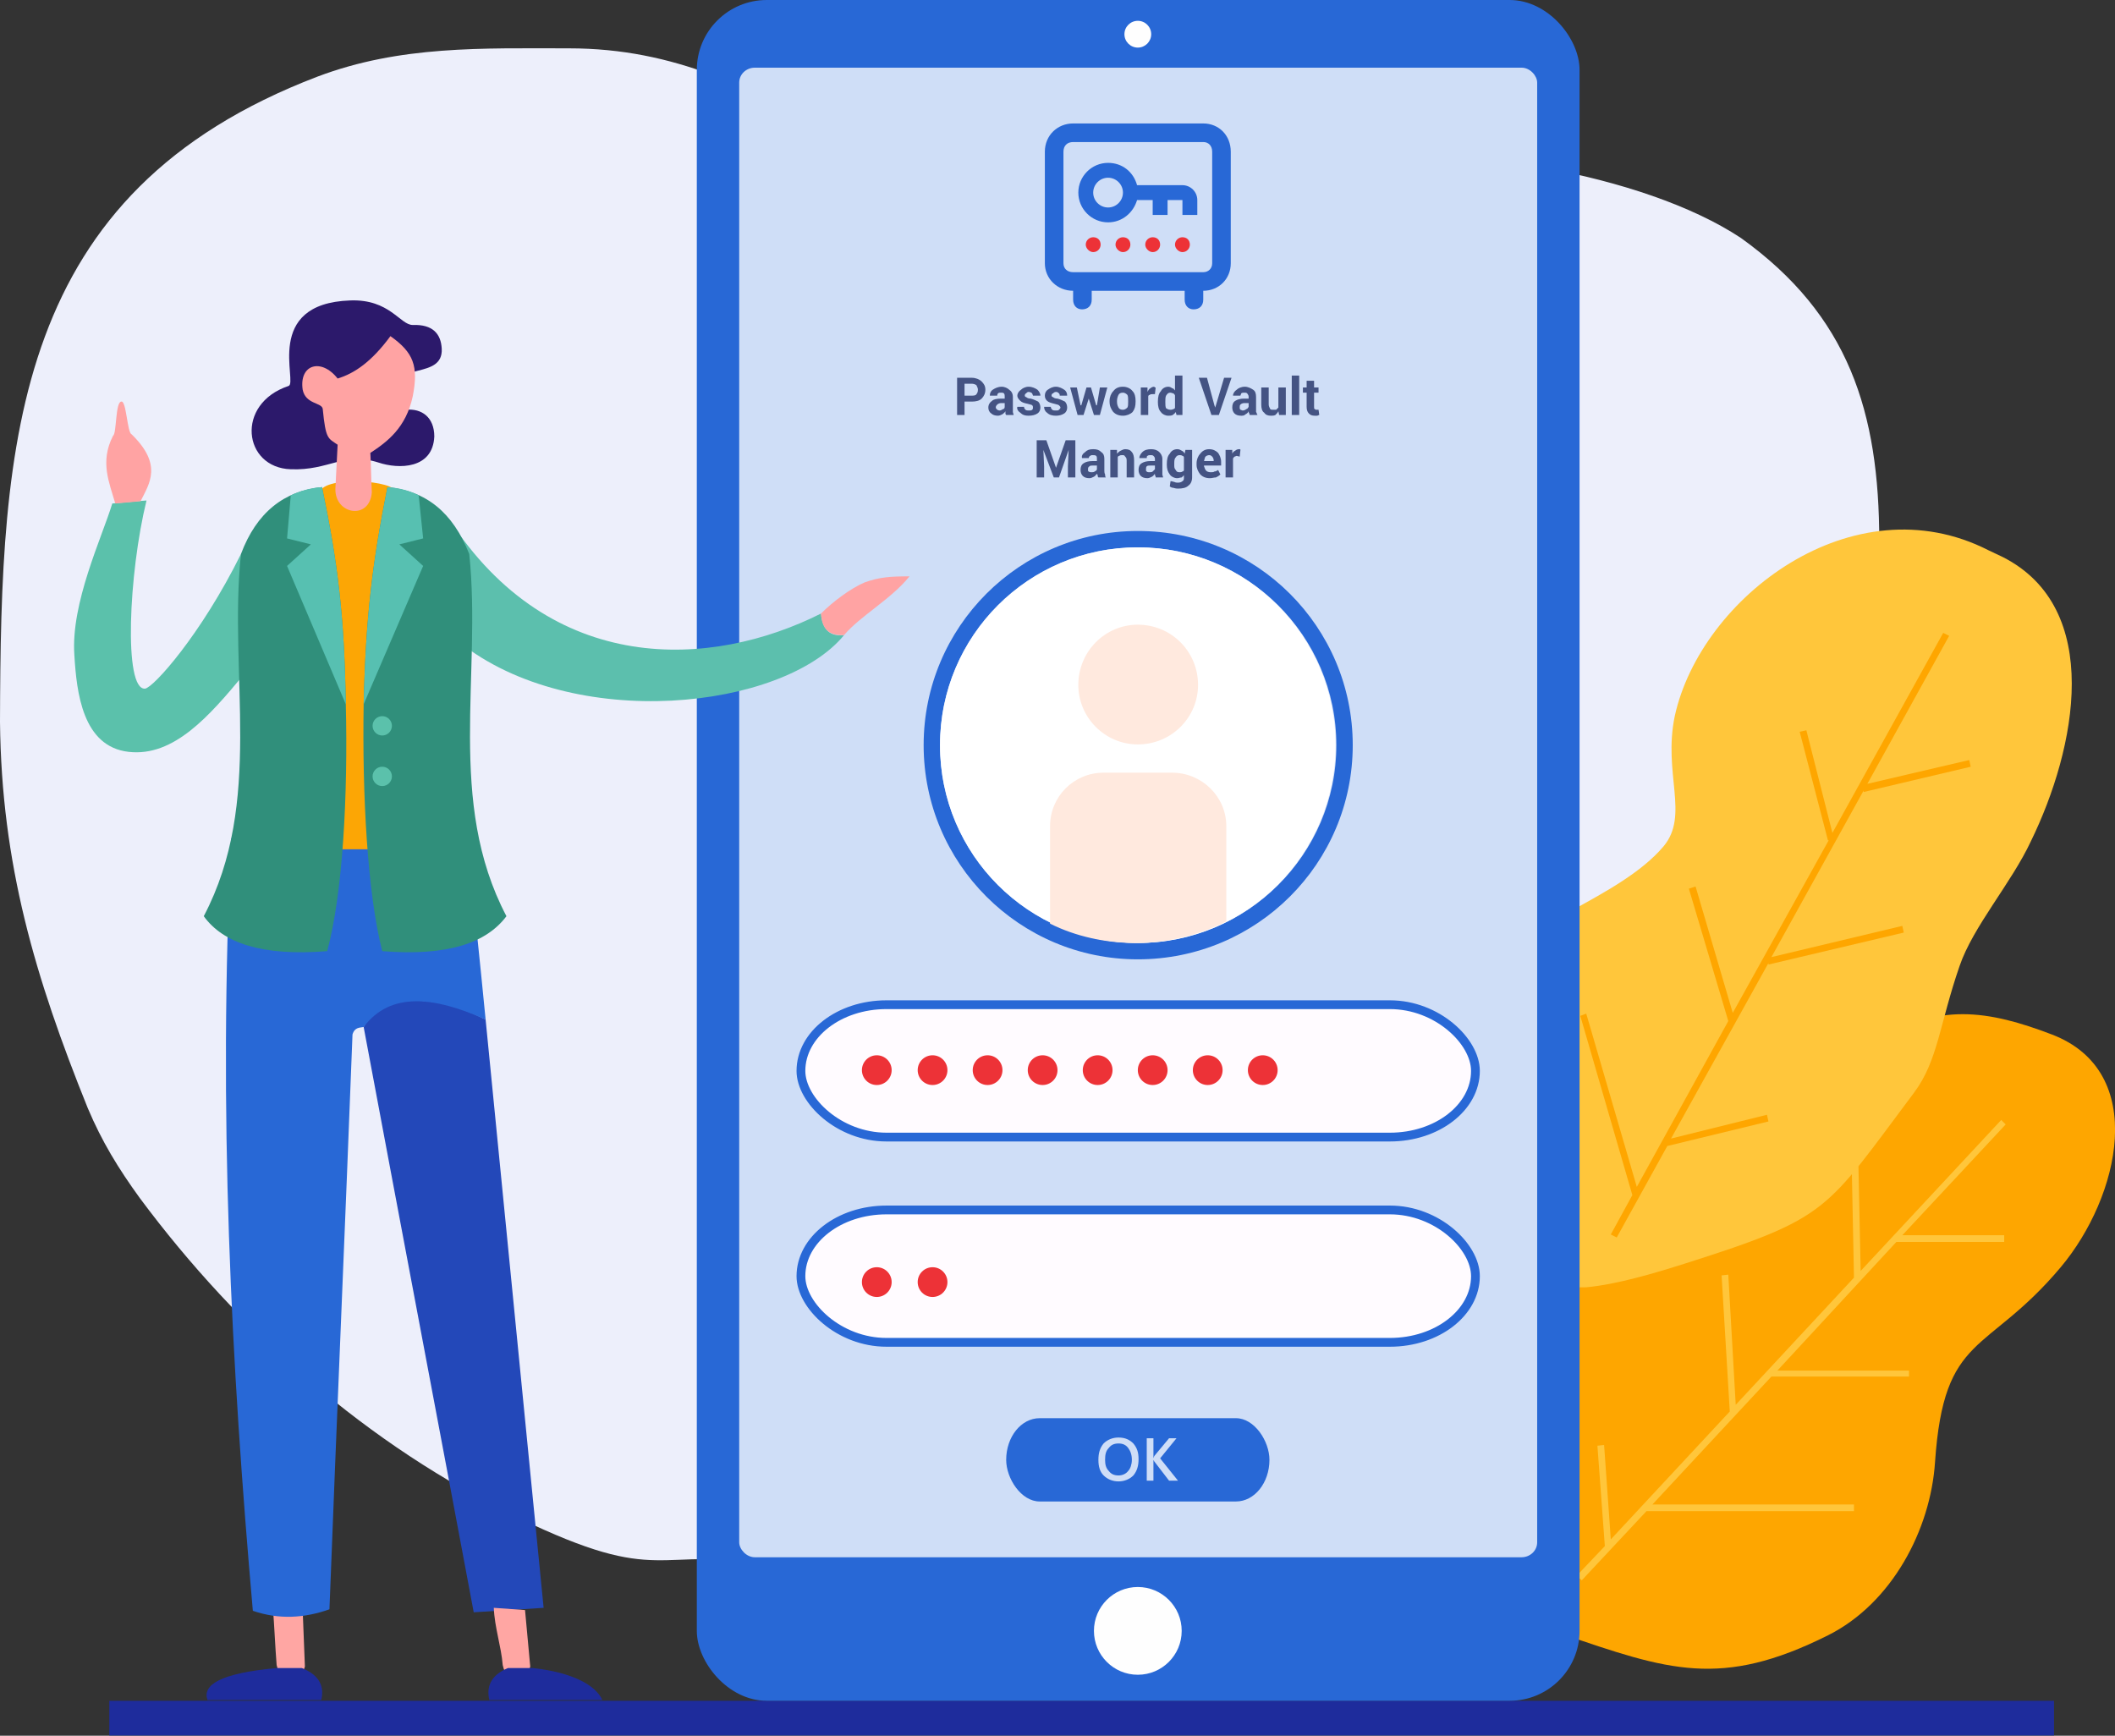
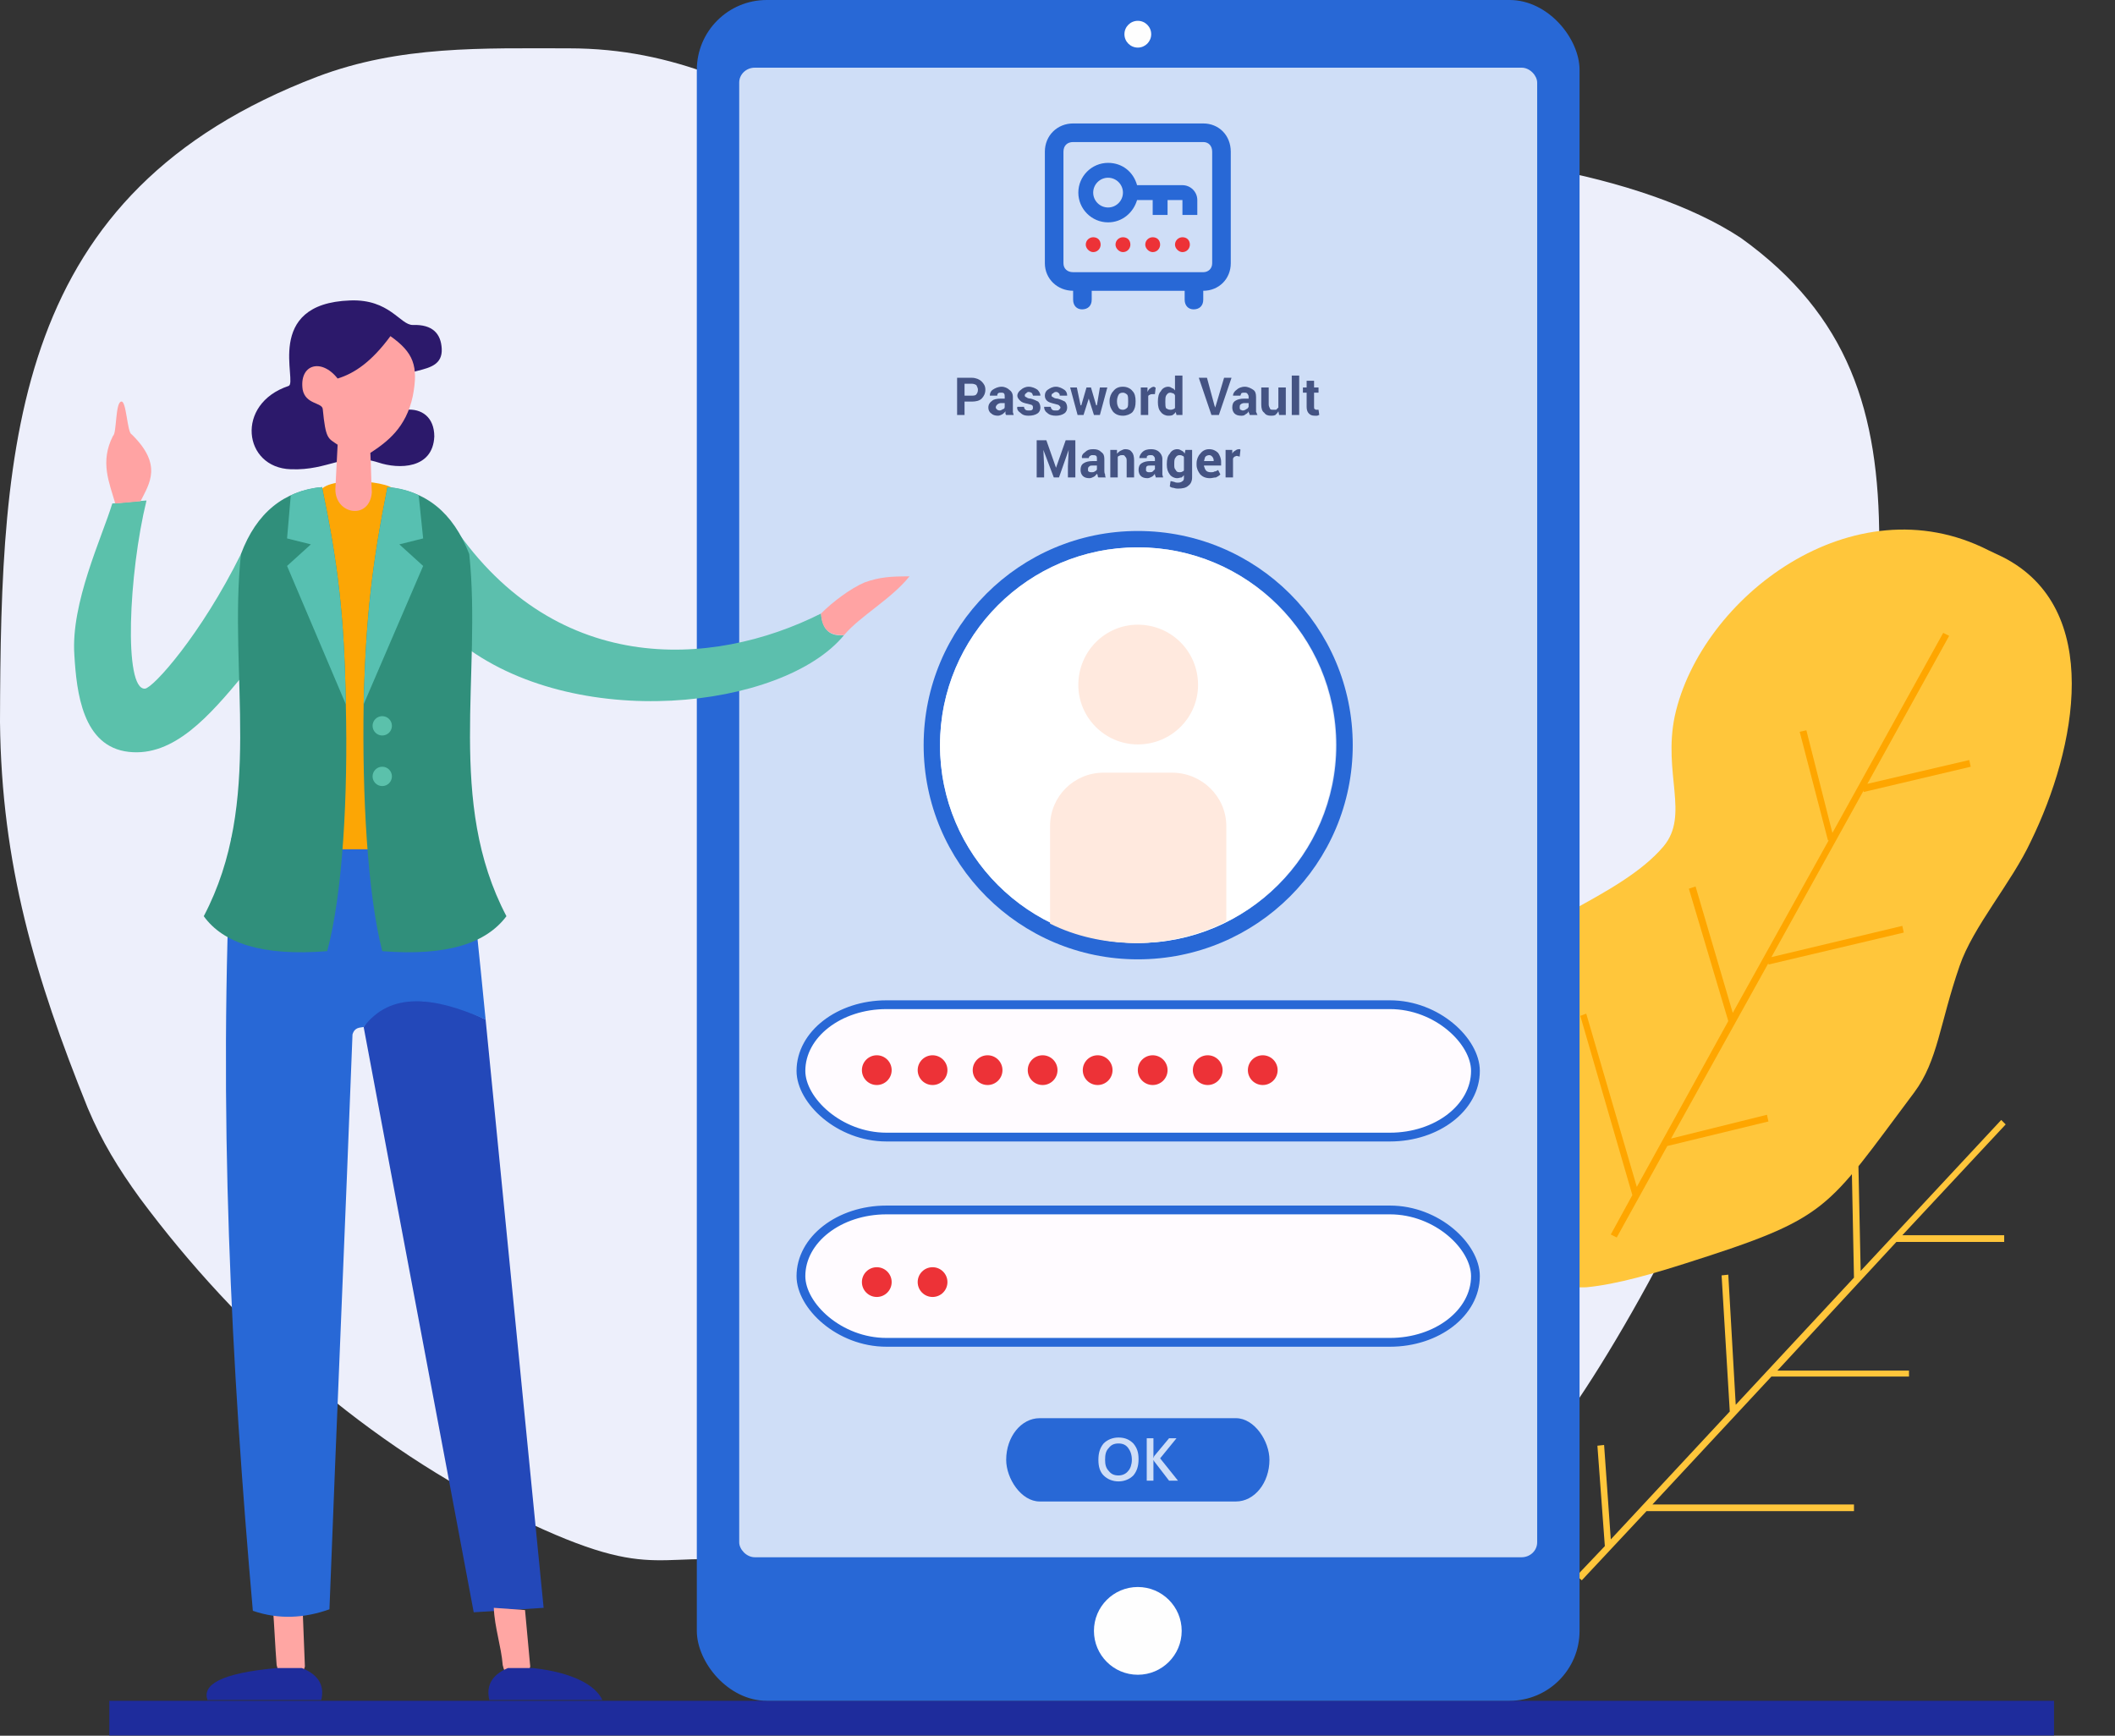
<svg xmlns="http://www.w3.org/2000/svg" xml:space="preserve" width="2844px" height="2334px" version="1.1" style="shape-rendering:geometricPrecision; text-rendering:geometricPrecision; image-rendering:optimizeQuality; fill-rule:evenodd; clip-rule:evenodd" viewBox="0 0 2844 2334">
  <rect x="0" y="0" width="2844" height="2334" fill="#333333" stroke="none" />
  <defs>
    <style type="text/css">
   
    .str0 {stroke:#2868D6;stroke-width:11.811}
    .fil8 {fill:#FEFEFE}
    .fil1 {fill:#1E2C9C}
    .fil18 {fill:#2348B9}
    .fil15 {fill:#2868D6}
    .fil6 {fill:#2868D6}
    .fil21 {fill:#2C196B}
    .fil23 {fill:#308F7B}
    .fil25 {fill:#308F7B}
    .fil24 {fill:#57C0B1}
    .fil22 {fill:#5BC1AB}
    .fil26 {fill:#5BC1AB}
    .fil16 {fill:#5CBFAD}
    .fil7 {fill:#CFDEF7}
    .fil13 {fill:#ED3237}
    .fil0 {fill:#EDEFFB}
    .fil20 {fill:#FCA605}
    .fil2 {fill:#FEA600}
    .fil17 {fill:#FFA3A3}
    .fil19 {fill:#FFA6A3}
    .fil3 {fill:#FFC63B}
    .fil10 {fill:#FFE9DE}
    .fil11 {fill:#FFFBFF}
    .fil9 {fill:white}
    .fil14 {fill:#445383;fill-rule:nonzero}
    .fil12 {fill:#CFDEF7;fill-rule:nonzero}
    .fil5 {fill:#FEA600;fill-rule:nonzero}
    .fil4 {fill:#FFC63B;fill-rule:nonzero}
   
  </style>
  </defs>
  <g id="Layer_x0020_1">
    <g id="_1439848016656">
      <path class="fil0" d="M118 1490c-71,-176 -116,-328 -118,-519 1,-382 18,-712 427,-868 111,-42 222,-38 338,-38 144,0 246,55 367,119 217,115 438,54 663,27 157,-18 413,21 546,109 145,104 186,234 186,408 -3,193 -92,371 -131,562 -37,176 -182,460 -284,607 -62,89 -112,105 -216,142 -295,99 -546,114 -852,65 -165,-26 -152,31 -347,-63 -202,-97 -376,-251 -509,-430 -29,-40 -51,-76 -70,-121z" />
      <rect class="fil1" x="147" y="2287" width="2615.01" height="46.697" />
-       <path class="fil2" d="M2292 1634c-128,19 -197,42 -263,165 -89,166 56,234 71,398 143,49 214,74 358,2 86,-43 138,-142 144,-233 12,-175 69,-143 169,-262 79,-94 119,-263 -12,-313 -84,-32 -156,-45 -238,13 -84,60 -44,194 -229,230z" />
      <path class="fil3" d="M2693 749c136,69 99,257 38,382 -26,56 -78,115 -96,168 -27,78 -29,127 -61,170 -120,160 -113,168 -308,230 -41,13 -91,28 -133,32 -44,1 -70,-8 -109,-27 -90,-50 -180,-78 -120,-198 22,-38 107,-223 118,-210 19,-52 156,-88 215,-158 35,-42 -1,-98 15,-175 35,-160 240,-316 422,-223l19 9z" />
      <polygon class="fil4" points="2120,2119 2158,2079 2148,1944 2157,1943 2166,2070 2326,1898 2315,1715 2324,1714 2334,1889 2493,1718 2490,1568 2499,1568 2502,1709 2691,1506 2697,1512 2558,1661 2695,1661 2695,1670 2550,1670 2390,1843 2567,1843 2567,1851 2382,1851 2222,2023 2493,2023 2493,2032 2214,2032 2127,2125 " />
      <polygon class="fil5" points="2166,1660 2195,1607 2195,1607 2125,1366 2133,1363 2201,1596 2324,1373 2324,1373 2271,1195 2280,1192 2330,1362 2459,1130 2458,1130 2420,984 2429,982 2464,1120 2613,851 2621,855 2511,1054 2648,1022 2650,1031 2506,1065 2506,1063 2382,1287 2558,1245 2560,1254 2378,1297 2378,1295 2247,1531 2376,1499 2378,1508 2242,1541 2242,1541 2174,1664 " />
      <rect class="fil6" x="937" width="1187" height="2287" rx="94" ry="94" />
      <rect class="fil7" x="994" y="91" width="1073" height="2003" rx="21" ry="20" />
      <circle class="fil8" cx="1530" cy="2193" r="59" />
      <circle class="fil8" cx="1530" cy="46" r="18" />
      <g>
        <g>
          <path class="fil6" d="M1530 714c160,0 289,129 289,288 0,159 -129,288 -289,288 -159,0 -288,-129 -288,-288 0,-159 129,-288 288,-288zm0 22c147,0 267,119 267,266 0,147 -120,266 -267,266 -147,0 -266,-119 -266,-266 0,-147 119,-266 266,-266z" />
          <circle class="fil9" cx="1530" cy="1002" r="266" />
          <path class="fil10" d="M1576 1039l-92 0c-40,0 -72,32 -72,72l0 131c34,17 74,26 115,26 44,0 86,-11 122,-29l0 -128c0,-40 -33,-72 -73,-72zm-46 -199c45,0 81,36 81,81 0,44 -36,80 -81,80 -44,0 -80,-36 -80,-80 0,-45 36,-81 80,-81z" />
          <g>
            <rect class="fil11 str0" x="1077" y="1627" width="907" height="178" rx="115" ry="89" />
            <rect class="fil11 str0" x="1077" y="1351" width="907" height="178" rx="115" ry="89" />
            <rect class="fil6" x="1353" y="1907" width="354" height="112" rx="45" ry="56" />
            <path class="fil12" d="M1477 1963c0,-9 2,-16 7,-22 5,-5 12,-8 20,-8 9,0 15,3 20,8 5,6 7,12 7,21 0,9 -2,16 -7,22 -5,5 -12,8 -20,8 -8,0 -15,-3 -20,-8 -5,-5 -7,-12 -7,-21zm9 0c0,6 1,11 5,15 3,4 7,6 13,6 5,0 10,-2 13,-6 3,-3 5,-9 5,-15 0,-7 -2,-12 -5,-16 -3,-4 -7,-6 -13,-6 -6,0 -10,2 -13,6 -4,4 -5,9 -5,16z" />
            <path id="1" class="fil12" d="M1584 1991l-12 0 -20 -26c0,-1 -1,-1 -1,-2l0 0 0 28 -9 0 0 -57 9 0 0 27 0 0c0,-1 1,-2 1,-3l20 -24 10 0 -22 27 24 30z" />
            <g>
              <g>
                <circle class="fil13" cx="1179" cy="1439" r="20" />
                <circle class="fil13" cx="1254" cy="1439" r="20" />
                <circle class="fil13" cx="1328" cy="1439" r="20" />
                <circle class="fil13" cx="1402" cy="1439" r="20" />
                <circle class="fil13" cx="1476" cy="1439" r="20" />
                <circle class="fil13" cx="1550" cy="1439" r="20" />
                <circle class="fil13" cx="1624" cy="1439" r="20" />
                <circle class="fil13" cx="1698" cy="1439" r="20" />
              </g>
              <circle class="fil13" cx="1179" cy="1724" r="20" />
              <circle class="fil13" cx="1254" cy="1724" r="20" />
            </g>
          </g>
        </g>
        <g id="_1890882608">
          <path class="fil14" d="M1297 540l0 18 -10 0 0 -50 20 0c5,0 10,2 13,5 3,3 5,6 5,11 0,5 -2,9 -5,12 -3,3 -8,4 -13,4l-10 0 0 0zm0 -8l10 0c2,0 5,0 6,-2 1,-1 2,-3 2,-6 0,-2 -1,-4 -2,-6 -1,-1 -4,-2 -6,-2l-10 0 0 16 0 0zm56 26c0,0 -1,-1 -1,-2 0,-1 0,-2 0,-3 -1,2 -3,3 -4,4 -2,1 -4,2 -6,2 -4,0 -7,-1 -9,-3 -3,-2 -4,-5 -4,-8 0,-4 2,-7 5,-9 2,-2 6,-3 12,-3l5 0 0 -3c0,-1 0,-3 -1,-4 -1,-1 -2,-1 -4,-1 -2,0 -3,0 -4,1 -1,1 -1,2 -1,3l-10 0 0 0c0,-3 1,-6 4,-8 3,-2 7,-4 12,-4 4,0 8,2 10,4 3,2 5,5 5,10l0 15c0,2 0,3 0,5 0,1 1,3 1,4l-10 0 0 0zm-9 -6c2,0 3,-1 5,-2 1,0 2,-1 2,-3l0 -5 -5 0c-2,0 -4,1 -5,2 -1,1 -2,2 -2,4 0,1 1,2 2,3 0,0 2,1 3,1l0 0zm45 -4c0,-1 0,-2 -1,-3 -1,-1 -3,-1 -6,-2 -5,-1 -8,-2 -10,-4 -2,-2 -4,-4 -4,-7 0,-3 2,-6 5,-8 2,-2 6,-4 10,-4 5,0 9,2 12,4 2,2 4,5 4,8l0 0 -10 0c0,-1 -1,-2 -1,-3 -1,-1 -3,-2 -5,-2 -1,0 -3,1 -3,2 -1,0 -2,1 -2,3 0,1 1,2 2,2 1,1 3,2 6,2 4,1 8,3 10,4 2,2 3,5 3,8 0,3 -1,6 -4,8 -3,2 -7,3 -12,3 -5,0 -8,-1 -11,-4 -3,-2 -5,-5 -4,-8l0 0 9 0c0,2 1,3 2,4 1,1 3,1 5,1 1,0 3,0 4,-1 1,-1 1,-2 1,-3l0 0zm37 0c0,-1 -1,-2 -2,-3 -1,-1 -3,-1 -6,-2 -4,-1 -8,-2 -10,-4 -2,-2 -3,-4 -3,-7 0,-3 1,-6 4,-8 3,-2 6,-4 11,-4 4,0 8,2 11,4 3,2 4,5 4,8l0 0 -10 0c0,-1 0,-2 -1,-3 -1,-1 -2,-2 -4,-2 -2,0 -3,1 -4,2 -1,0 -2,1 -2,3 0,1 1,2 2,2 1,1 3,2 6,2 4,1 8,3 10,4 2,2 3,5 3,8 0,3 -1,6 -4,8 -3,2 -7,3 -11,3 -5,0 -9,-1 -12,-4 -3,-2 -4,-5 -4,-8l0 0 9 0c0,2 1,3 2,4 1,1 3,1 5,1 2,0 3,0 4,-1 1,-1 2,-2 2,-3l0 0zm48 -3l1 0 4 -24 10 0 -10 37 -8 0 -7 -22 0 0 -7 22 -8 0 -10 -37 9 0 5 24 1 0 7 -24 6 0 7 24 0 0zm18 -6c0,-5 2,-10 5,-13 3,-4 7,-6 13,-6 5,0 10,2 13,6 3,3 4,8 4,13l0 1c0,6 -1,10 -4,14 -3,3 -8,5 -13,5 -6,0 -10,-2 -13,-5 -3,-4 -5,-8 -5,-14l0 -1 0 0zm10 1c0,4 1,6 2,8 1,2 3,3 6,3 2,0 4,-1 6,-3 1,-2 1,-4 1,-8l0 -1c0,-3 0,-6 -1,-8 -2,-2 -4,-3 -6,-3 -3,0 -5,1 -6,3 -1,2 -2,5 -2,8l0 1 0 0zm51 -10l-3 0c-2,0 -3,0 -4,1 -1,0 -2,1 -2,2l0 25 -10 0 0 -37 9 0 0 6c1,-2 2,-4 4,-5 1,-1 3,-2 5,-2 0,0 1,1 1,1 0,0 1,0 1,0l-1 9 0 0zm4 10c0,-6 1,-11 4,-14 2,-4 6,-6 10,-6 2,0 4,1 5,2 2,0 3,2 4,3l0 -20 10 0 0 53 -8 0 -1 -4c-1,2 -3,3 -4,4 -2,1 -4,1 -6,1 -4,0 -8,-2 -10,-5 -3,-3 -4,-8 -4,-13l0 -1 0 0zm10 1c0,3 0,6 1,8 2,1 3,2 6,2 1,0 2,0 4,-1 1,0 2,-1 2,-2l0 -16c0,-1 -1,-2 -2,-3 -1,0 -3,-1 -4,-1 -3,0 -4,1 -6,4 -1,2 -1,5 -1,8l0 1zm66 4l1 3 0 0 1 -3 11 -37 10 0 -17 50 -10 0 -17 -50 11 0 10 37 0 0zm48 13c-1,0 -1,-1 -1,-2 -1,-1 -1,-2 -1,-3 -1,2 -2,3 -4,4 -2,2 -4,2 -6,2 -4,0 -7,-1 -9,-3 -2,-2 -3,-5 -3,-8 0,-4 1,-7 4,-9 3,-2 7,-3 12,-3l6 0 0 -3c0,-1 -1,-3 -2,-4 -1,-1 -2,-1 -4,-1 -1,0 -3,0 -4,1 0,1 -1,2 -1,3l-10 0 0 0c0,-3 2,-6 5,-8 2,-2 6,-4 11,-4 4,0 8,2 11,4 3,2 4,5 4,10l0 15c0,2 0,3 0,5 1,1 1,3 2,4l-10 0 0 0zm-10 -6c2,0 4,-1 5,-2 1,0 2,-1 3,-3l0 -5 -6 0c-2,0 -4,1 -5,2 -1,1 -1,2 -1,4 0,1 0,2 1,3 1,0 2,1 3,1l0 0zm48 1c-1,2 -2,3 -4,5 -2,1 -4,1 -6,1 -4,0 -7,-1 -9,-4 -3,-2 -4,-6 -4,-11l0 -23 10 0 0 23c0,2 1,4 2,6 1,1 2,1 4,1 1,0 3,0 4,0 1,-1 2,-2 3,-3l0 -27 10 0 0 37 -9 0 -1 -5 0 0zm28 5l-10 0 0 -53 10 0 0 53zm20 -46l0 9 6 0 0 7 -6 0 0 19c0,2 0,3 1,3 1,1 1,1 2,1 1,0 1,0 2,0 0,0 1,0 1,0l1 7c-1,0 -2,1 -3,1 -1,0 -2,0 -3,0 -4,0 -6,-1 -8,-3 -2,-2 -3,-5 -3,-9l0 -19 -5 0 0 -7 5 0 0 -9 10 0 0 0zm-360 80l13 37 0 0 13 -37 13 0 0 50 -10 0 0 -15 1 -22 0 0 -13 37 -7 0 -14 -37 0 0 1 22 0 15 -10 0 0 -50 13 0 0 0zm70 50c-1,-1 -1,-2 -1,-3 0,-1 -1,-1 -1,-2 -1,1 -2,3 -4,4 -2,1 -4,2 -6,2 -4,0 -7,-1 -9,-3 -2,-2 -3,-5 -3,-8 0,-4 1,-7 4,-9 3,-2 7,-3 12,-3l6 0 0 -3c0,-2 0,-3 -1,-4 -1,-1 -3,-1 -5,-1 -1,0 -2,0 -3,1 -1,0 -2,2 -2,3l-9 0 0 0c-1,-3 1,-6 4,-8 3,-3 6,-4 11,-4 5,0 8,1 11,4 3,2 4,5 4,9l0 16c0,1 0,3 1,5 0,1 0,3 1,4l-10 0 0 0zm-9 -7c1,0 3,0 4,-1 2,-1 3,-2 3,-3l0 -5 -6 0c-2,0 -3,0 -4,1 -2,1 -2,3 -2,4 0,2 0,3 1,3 1,1 2,1 4,1l0 0zm34 -30l0 5c2,-2 3,-3 5,-4 2,-1 4,-2 6,-2 4,0 7,1 9,4 2,2 3,6 3,11l0 23 -10 0 0 -23c0,-3 -1,-4 -2,-5 -1,-2 -2,-2 -4,-2 -1,0 -3,0 -4,1 -1,0 -2,1 -2,2l0 27 -10 0 0 -37 9 0 0 0zm52 37c0,-1 0,-2 -1,-3 0,-1 0,-1 0,-2 -1,1 -2,3 -4,4 -2,1 -4,2 -6,2 -4,0 -7,-1 -9,-3 -2,-2 -3,-5 -3,-8 0,-4 1,-7 4,-9 3,-2 7,-3 12,-3l6 0 0 -3c0,-2 -1,-3 -2,-4 -1,-1 -2,-1 -4,-1 -1,0 -3,0 -4,1 -1,0 -1,2 -1,3l-10 0 0 0c0,-3 2,-6 4,-8 3,-3 7,-4 12,-4 4,0 8,1 11,4 2,2 4,5 4,9l0 16c0,1 0,3 0,5 0,1 1,3 1,4l-10 0 0 0zm-9 -7c2,0 4,0 5,-1 1,-1 2,-2 3,-3l0 -5 -6 0c-2,0 -4,0 -5,1 -1,1 -1,3 -1,4 0,2 0,3 1,3 1,1 2,1 3,1l0 0zm24 -11c0,-6 1,-11 4,-14 2,-4 6,-6 10,-6 3,0 4,1 6,2 2,1 3,2 4,4l1 -5 9 0 0 37c0,5 -2,9 -5,11 -3,3 -8,4 -14,4 -1,0 -3,0 -6,-1 -2,0 -4,-1 -5,-2l1 -7c2,0 4,1 5,1 2,1 3,1 5,1 3,0 5,-1 6,-2 2,-1 2,-3 2,-5l0 -3c-1,1 -2,2 -3,3 -2,0 -4,1 -6,1 -4,0 -8,-2 -10,-5 -3,-4 -4,-8 -4,-13l0 -1 0 0zm10 1c0,3 0,5 2,7 1,2 2,3 5,3 1,0 3,0 4,-1 1,0 2,-1 2,-2l0 -17c0,-1 -1,-2 -2,-2 -1,-1 -3,-1 -4,-1 -2,0 -4,1 -5,3 -2,2 -2,5 -2,9l0 1 0 0zm48 18c-6,0 -10,-2 -13,-5 -3,-4 -5,-8 -5,-13l0 -2c0,-5 2,-10 5,-13 3,-4 7,-6 12,-6 5,0 9,2 12,5 2,3 4,7 4,12l0 5 -23 0 0 1c1,2 1,4 3,6 1,1 3,2 6,2 2,0 4,0 5,-1 2,0 3,-1 5,-2l3 6c-2,2 -4,3 -6,4 -3,0 -5,1 -8,1l0 0zm-1 -31c-2,0 -4,1 -5,2 -1,1 -1,3 -2,6l1 0 12 0 0 -1c0,-2 -1,-4 -2,-5 -1,-1 -2,-2 -4,-2l0 0zm41 2l-4 -1c-1,0 -2,1 -3,1 -1,1 -2,2 -2,3l0 25 -10 0 0 -37 9 0 0 5c1,-2 2,-3 4,-4 1,-1 3,-2 5,-2 0,0 0,0 1,0 0,0 1,0 1,1l-1 9 0 0z" />
          <g>
            <path class="fil13" d="M1520 329c0,-6 -4,-10 -10,-10 -5,0 -10,4 -10,10 0,5 5,10 10,10 6,0 10,-5 10,-10z" />
            <path class="fil13" d="M1560 329c0,-6 -4,-10 -10,-10 -5,0 -10,4 -10,10 0,5 5,10 10,10 6,0 10,-5 10,-10z" />
            <path class="fil13" d="M1600 329c0,-6 -4,-10 -10,-10 -5,0 -10,4 -10,10 0,5 5,10 10,10 6,0 10,-5 10,-10z" />
            <path class="fil13" d="M1480 329c0,-6 -4,-10 -10,-10 -5,0 -10,4 -10,10 0,5 5,10 10,10 6,0 10,-5 10,-10z" />
            <path class="fil15" d="M1610 269c0,-11 -9,-20 -20,-20l-61 0c-5,-18 -20,-30 -39,-30 -22,0 -40,18 -40,40 0,22 18,40 40,40 19,0 34,-13 39,-30l21 0 0 20 20 0 0 -20 20 0 0 20 20 0 0 -20 0 0zm-120 10c-11,0 -20,-9 -20,-20 0,-11 9,-20 20,-20 11,0 20,9 20,20 0,11 -9,20 -20,20l0 0z" />
            <path class="fil15" d="M1618 166l-175 0c-21,0 -38,16 -38,38l0 150c0,21 17,37 38,37l0 12c0,8 5,13 12,13 8,0 13,-5 13,-13l0 -12 125 0 0 12c0,8 5,13 12,13 8,0 13,-5 13,-13l0 -12c21,0 37,-16 37,-37l0 -150c0,-22 -16,-38 -37,-38l0 0zm12 188c0,7 -5,12 -12,12l-175 0c-8,0 -13,-5 -13,-12l0 -150c0,-8 5,-13 13,-13l175 0c7,0 12,5 12,13l0 150z" />
          </g>
        </g>
      </g>
      <g>
        <path class="fil16" d="M617 863c-4,-55 -9,-111 -14,-166 138,214 354,202 501,128 2,23 13,31 31,29 -82,100 -364,132 -518,9z" />
        <path class="fil17" d="M1135 854c-20,1 -30,-8 -31,-29 16,-16 40,-34 59,-42 20,-7 34,-8 60,-8 -25,31 -66,53 -88,79z" />
        <path class="fil18" d="M489 1381c25,-47 98,-44 164,-10 26,264 52,527 78,791 -32,2 -63,4 -94,6 -49,-262 -99,-525 -148,-787z" />
        <path class="fil19" d="M407 2165l-40 -3c2,26 3,52 5,77 6,28 31,27 38,2l-3 -76z" />
        <path class="fil1" d="M372 2243c-77,7 -100,23 -93,43 51,0 102,0 153,0 4,-17 -1,-33 -26,-43 -11,0 -23,0 -34,0z" />
        <path class="fil19" d="M706 2165l-42 -3c1,26 10,52 12,77 6,28 31,27 37,2l-7 -76z" />
        <path class="fil1" d="M717 2243c53,6 84,23 93,43 -50,0 -101,0 -152,0 -4,-17 1,-33 25,-43 12,0 23,0 34,0z" />
        <path class="fil6" d="M311 1127c-18,370 0,709 29,1039 35,12 69,10 103,-2 10,-262 21,-511 31,-773 3,-10 10,-9 15,-10 36,-48 95,-41 164,-10 -8,-83 -17,-165 -25,-248 -106,1 -212,3 -317,4z" />
        <path class="fil20" d="M430 662c6,-23 103,-16 102,0l0 480 -99 0c0,-163 -3,-318 -3,-480z" />
        <g>
          <path class="fil21" d="M546 551c21,-2 38,10 38,36 -2,44 -48,44 -75,35 -47,-15 -66,11 -118,9 -64,-2 -75,-88 -3,-112 13,-4 -35,-111 83,-115 53,-2 67,33 84,33 27,-1 38,12 39,32 2,42 -66,17 -60,58 1,7 11,24 12,24z" />
          <path class="fil17" d="M434 550c-1,-9 -23,-6 -27,-26 -5,-34 25,-43 47,-15 23,-7 46,-23 71,-57 31,22 38,40 30,81 -9,42 -34,61 -57,76 1,17 1,35 2,53 -3,38 -50,30 -49,-5 1,-20 2,-39 3,-59 -13,-9 -16,-7 -20,-48z" />
        </g>
        <g>
          <g>
            <path class="fil22" d="M151 677c15,-1 30,-3 46,-4 -24,98 -31,255 -2,253 11,-1 75,-72 129,-181 1,56 2,107 3,163 -45,54 -93,110 -154,103 -62,-7 -70,-80 -73,-130 -5,-70 37,-158 51,-204z" />
            <path class="fil17" d="M155 677l34 -3c12,-24 30,-49 -12,-90 -6,-2 -7,-46 -14,-44 -8,1 -6,43 -11,46 -18,35 -5,63 3,91z" />
          </g>
          <g>
            <g>
              <path class="fil23" d="M440 1279c-88,7 -140,-11 -166,-47 81,-154 33,-325 50,-487 21,-56 58,-85 109,-90 21,101 30,171 32,292 3,122 -4,254 -25,332z" />
              <path class="fil24" d="M418 732l-32 29 79 186c-2,-121 -11,-191 -32,-292 -15,1 -29,5 -42,11l-5 58 32 8z" />
              <path class="fil25" d="M514 1279c88,7 140,-11 167,-47 -81,-154 -33,-325 -50,-487 -22,-56 -58,-85 -110,-90 -20,101 -29,171 -32,292 -2,122 5,254 25,332z" />
              <path class="fil24" d="M537 732l32 29 -80 186c3,-121 12,-191 32,-292 16,1 30,5 42,11l6 58 -32 8z" />
            </g>
            <g>
              <circle class="fil26" cx="514" cy="976" r="13" />
              <circle class="fil26" cx="514" cy="1044" r="13" />
            </g>
          </g>
        </g>
      </g>
    </g>
  </g>
</svg>